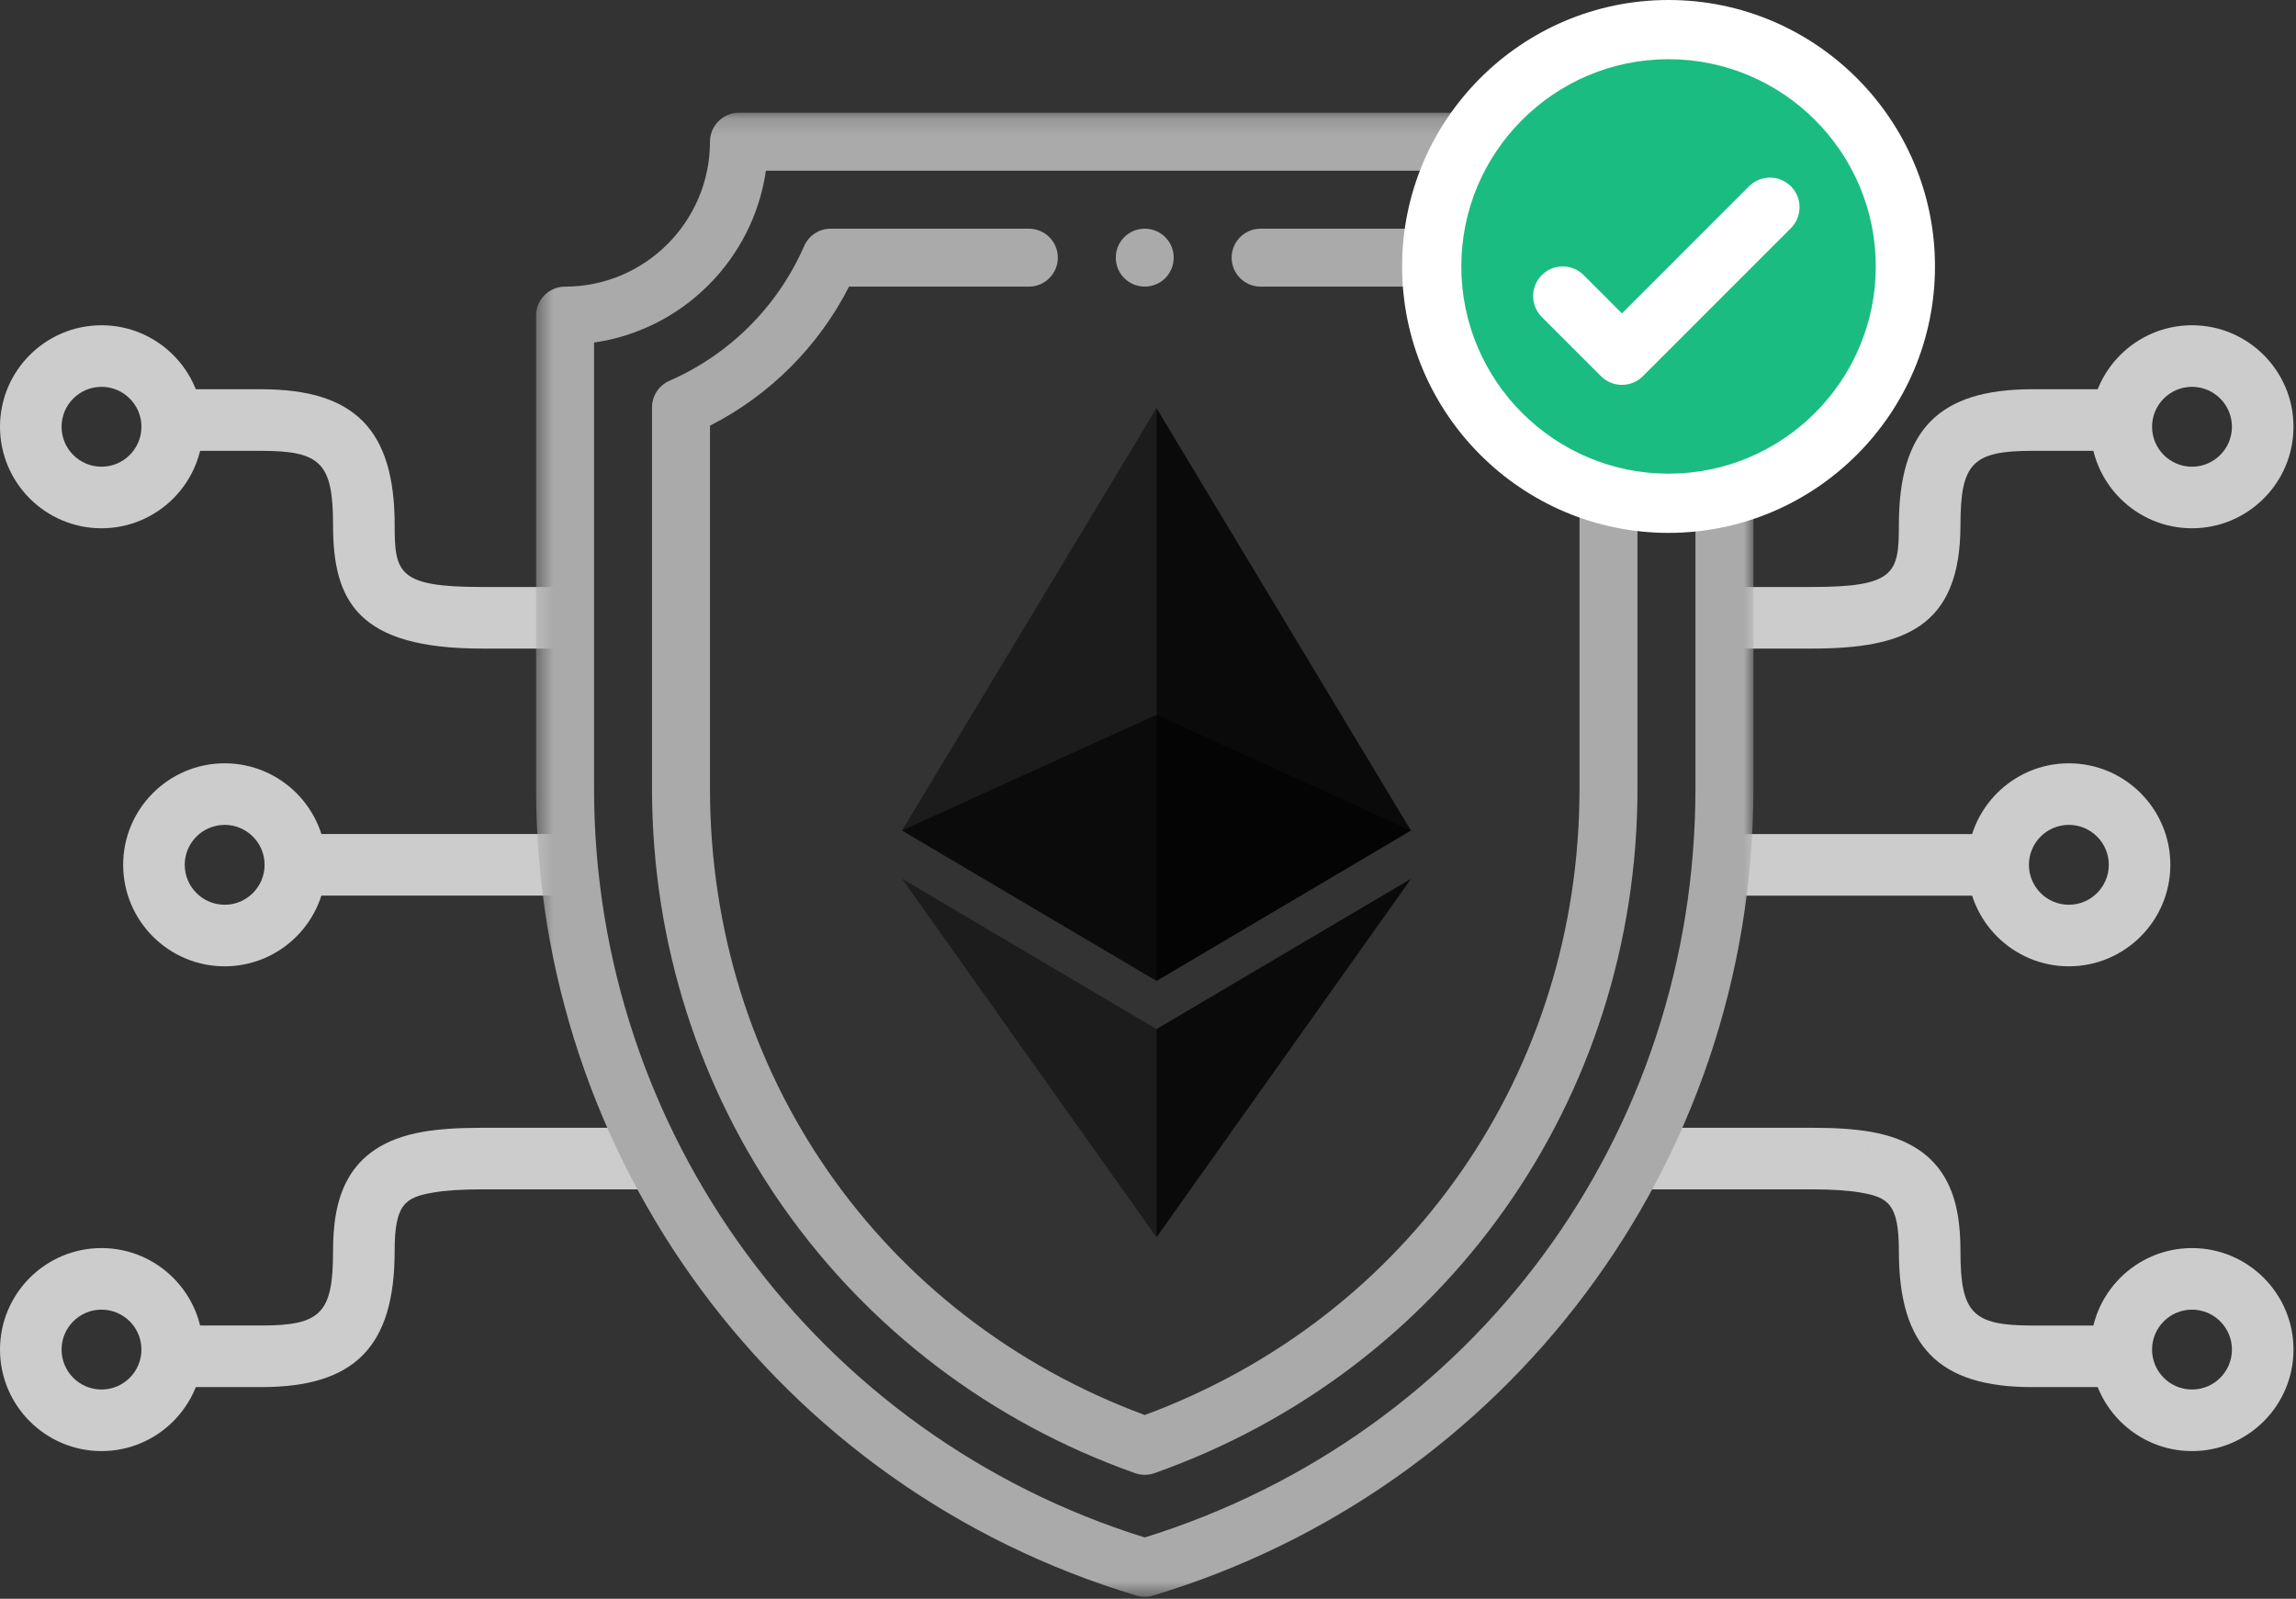
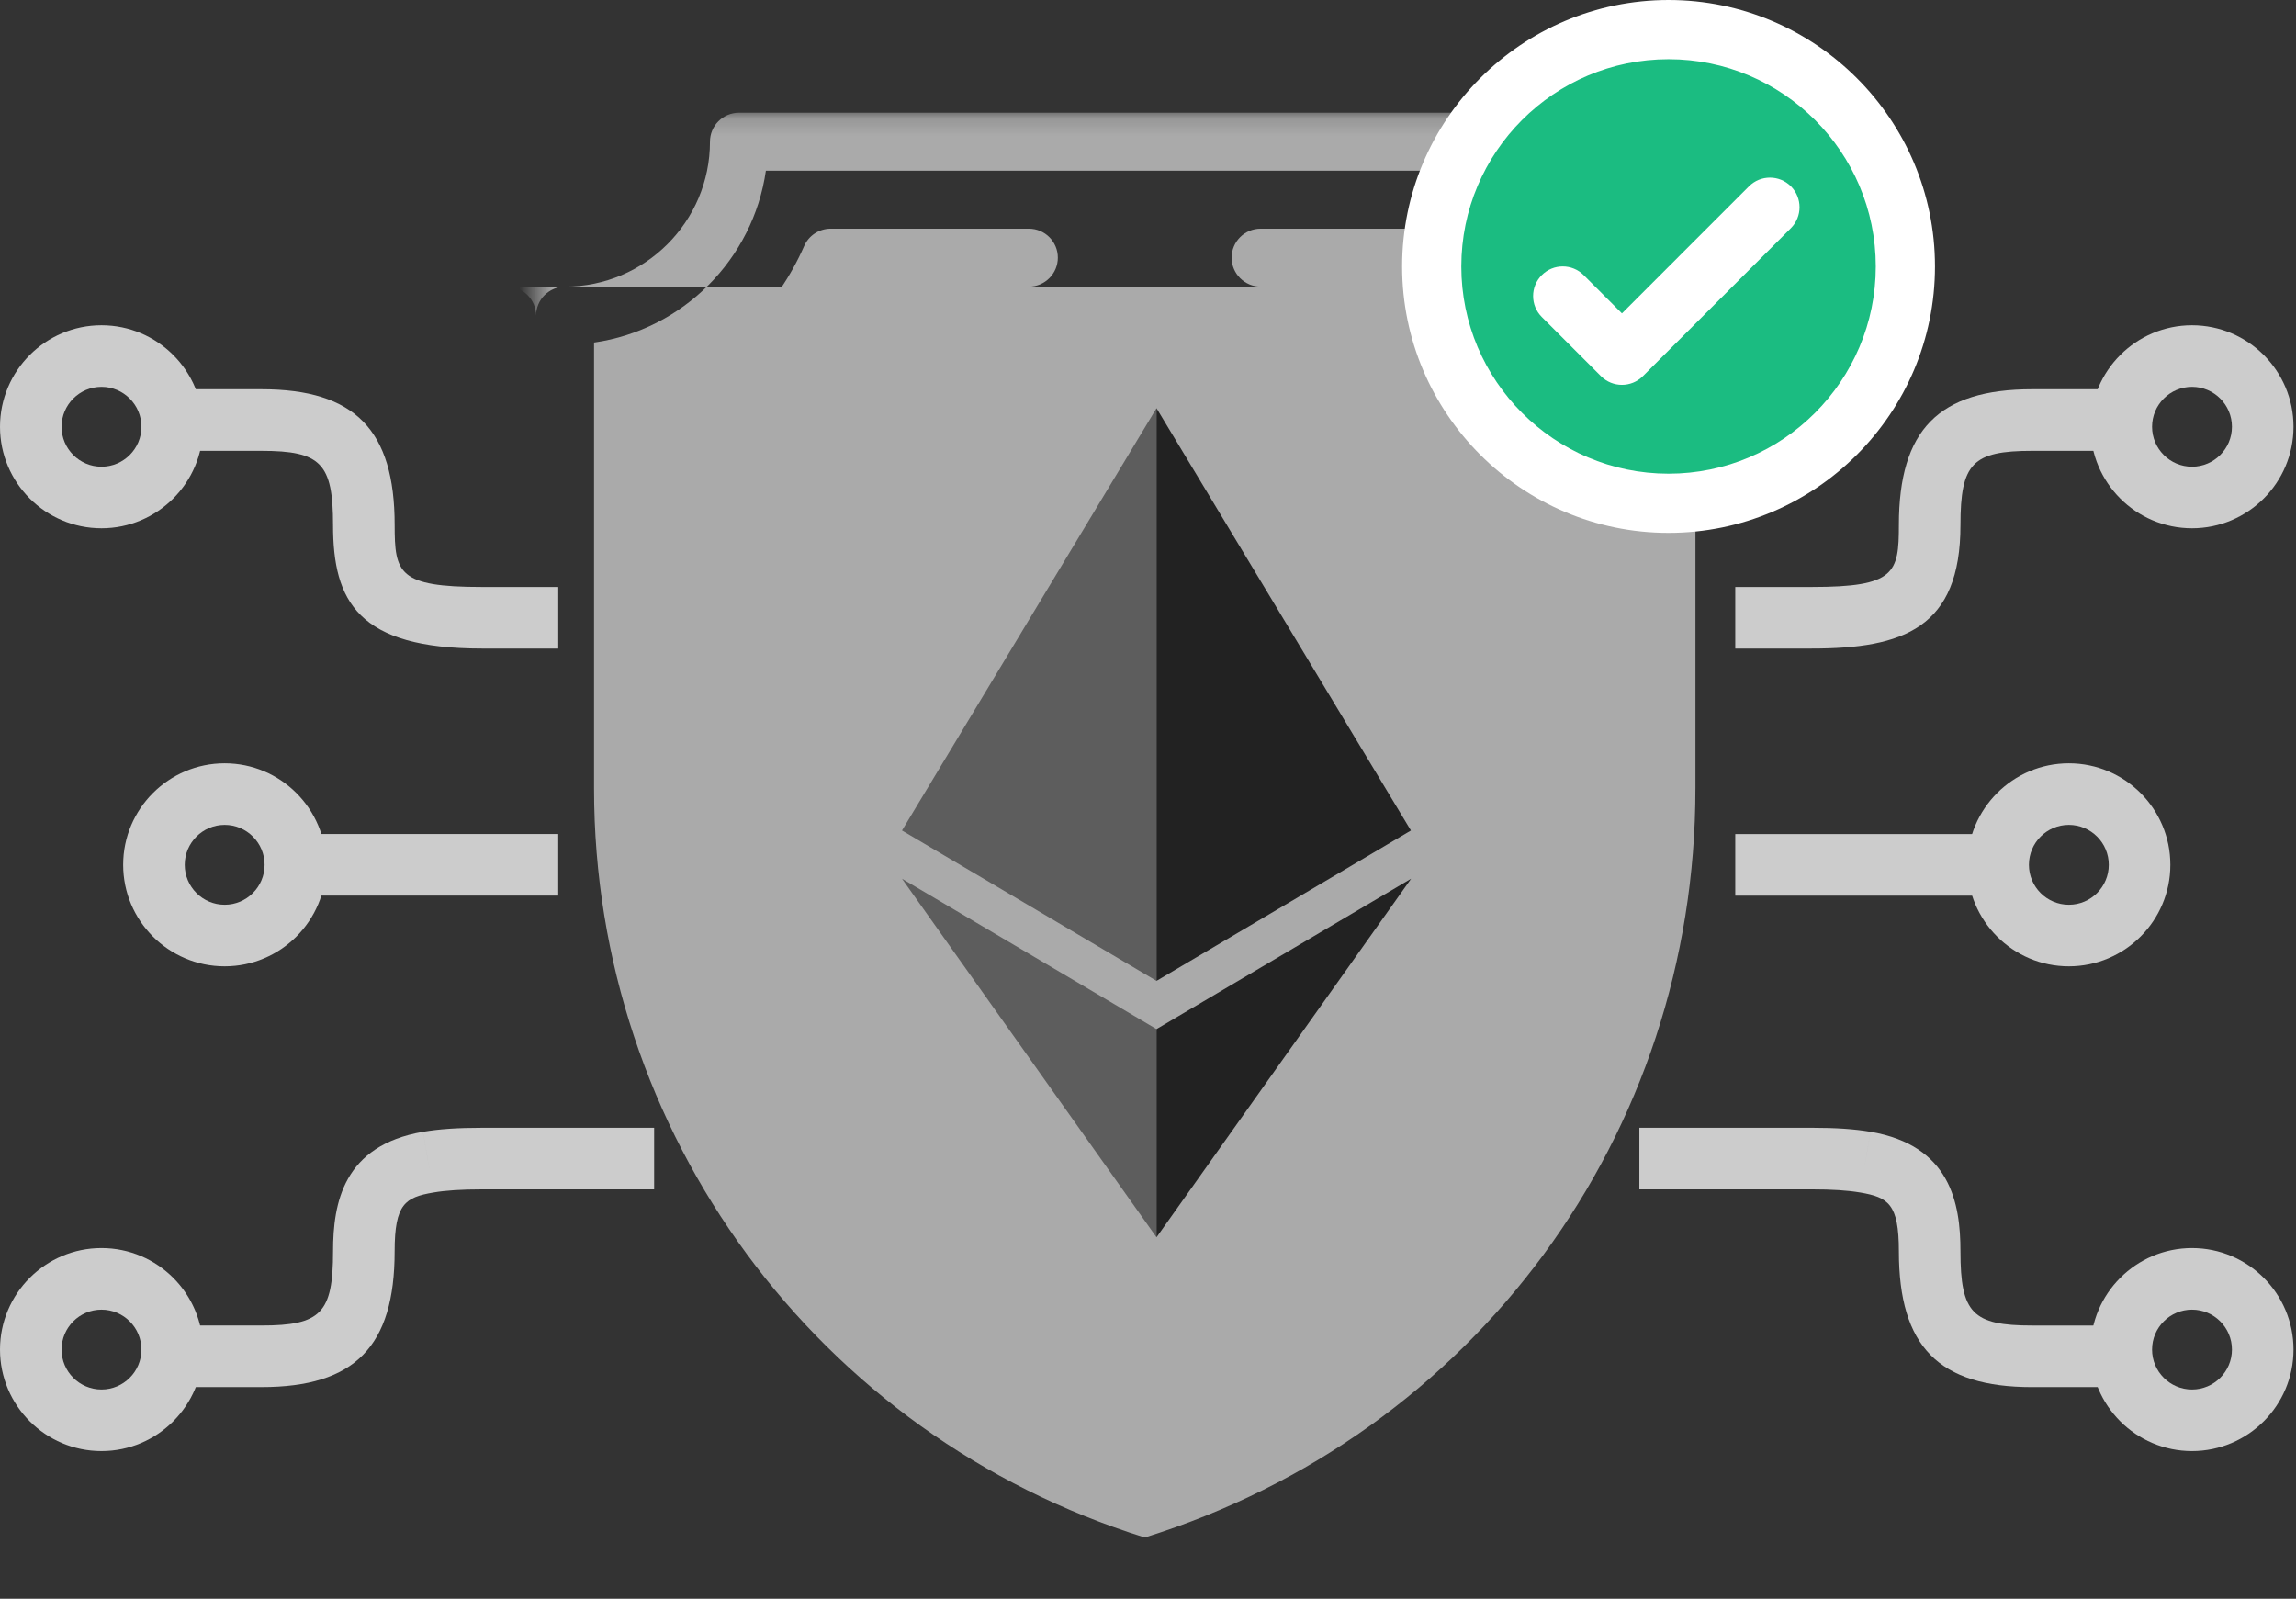
<svg xmlns="http://www.w3.org/2000/svg" xmlns:xlink="http://www.w3.org/1999/xlink" viewBox="0 0 135 94">
  <rect x="0" y="0" width="135" height="94" fill="#333333" stroke="none" />
  <defs>
    <path id="a" d="M.486.159h71.576v87.255H.486z" />
  </defs>
  <g fill="none" fill-rule="evenodd">
    <path d="M109.369 70.113c-.718-.124-1.649-.184-2.846-.184H96.391v-3.621h10.132c1.426 0 2.525.075 3.461.236l-.368 2.141.369-2.141c4.686.807 5.286 4.18 5.286 7.028h-3.621c0-2.802-.625-3.174-2.281-3.46zm-84.131-1.427l-.368-2.141c.935-.161 2.035-.236 3.46-.236h10.132v3.621H28.331c-1.197 0-2.128.06-2.846.184-1.655.285-2.281.657-2.281 3.46h-3.621c0-2.848.601-6.22 5.286-7.028l.369 2.141zm7.584-30.553l-.051-3.621.051 3.621h-4.493c-7.284 0-8.747-2.78-8.747-7.264 0-3.628-.709-4.362-4.214-4.362H9.589v-3.621h5.781c5.492 0 7.835 2.388 7.835 7.983 0 2.828.218 3.643 5.126 3.643h4.493v3.621zM15.369 81.555h-5.781v-3.621h5.781c3.505 0 4.214-.733 4.214-4.362h3.621c0 5.595-2.343 7.983-7.835 7.983zm1.613-28.897v-3.621h15.841v3.621H16.982zm89.541-14.525h-4.493v-3.621h4.493c4.909 0 5.127-.815 5.127-3.643 0-5.595 2.343-7.983 7.835-7.983h5.781v3.621h-5.781c-3.505 0-4.214.733-4.214 4.362 0 6.049-3.347 7.264-8.748 7.264zm18.742 43.423h-5.781c-5.491 0-7.834-2.388-7.834-7.983h3.621c0 3.628.709 4.362 4.213 4.362h5.781v3.621zm-23.235-28.897v-3.621h15.842v3.621h-15.842z" fill="#CCC" />
-     <path d="M67.309 13.446c-.943 0-1.703.76-1.703 1.703 0 .877.66 1.607 1.533 1.693 1.01.1 1.872-.686 1.872-1.693 0-.944-.76-1.703-1.702-1.703" fill="#AAA" />
    <g transform="translate(31.034 6.469)">
      <mask id="b" fill="#fff">
        <use xlink:href="#a" />
      </mask>
-       <path d="M68.654 39.899c0 20.356-12.989 37.985-32.38 44.029-19.235-5.995-32.379-23.784-32.379-44.029V13.671c5.216-.749 9.354-4.887 10.104-10.104h44.552c.749 5.217 4.887 9.355 10.104 10.104v26.228zm1.704-29.515c-4.699 0-8.521-3.823-8.521-8.521 0-.941-.763-1.704-1.704-1.704H12.415c-.941 0-1.704.763-1.704 1.704 0 4.698-3.823 8.521-8.521 8.521-.941 0-1.704.763-1.704 1.704v27.811c0 21.673 14.127 41.094 35.299 47.443.16.048.324.072.489.072.166 0 .33-.024.49-.072 20.713-6.214 35.299-25.295 35.299-47.443V12.088c0-.941-.763-1.704-1.704-1.704z" fill="#AAA" mask="url(#b)" />
+       <path d="M68.654 39.899c0 20.356-12.989 37.985-32.38 44.029-19.235-5.995-32.379-23.784-32.379-44.029V13.671c5.216-.749 9.354-4.887 10.104-10.104h44.552c.749 5.217 4.887 9.355 10.104 10.104v26.228zm1.704-29.515c-4.699 0-8.521-3.823-8.521-8.521 0-.941-.763-1.704-1.704-1.704H12.415c-.941 0-1.704.763-1.704 1.704 0 4.698-3.823 8.521-8.521 8.521-.941 0-1.704.763-1.704 1.704v27.811V12.088c0-.941-.763-1.704-1.704-1.704z" fill="#AAA" mask="url(#b)" />
    </g>
    <path d="M95.259 22.39c-3.554-1.556-6.368-4.371-7.925-7.925-.272-.62-.884-1.02-1.561-1.02H74.122c-.941 0-1.704.763-1.704 1.704 0 .941.763 1.704 1.704 1.704H84.696c1.801 3.524 4.651 6.375 8.176 8.176v21.339c0 16.678-10.012 31.068-25.563 36.829-15.551-5.761-25.563-20.151-25.563-36.829v-21.339c3.524-1.801 6.375-4.651 8.176-8.176H60.495c.941 0 1.704-.763 1.704-1.704 0-.941-.763-1.704-1.704-1.704H48.844c-.677 0-1.289.4-1.561 1.02-1.557 3.554-4.371 6.369-7.925 7.925-.62.272-1.021.884-1.021 1.561V46.367c0 18.272 11.301 34.195 28.403 40.248.184.065.377.098.569.098.192 0 .384-.033.568-.098 17.088-6.047 28.403-21.962 28.403-40.248V23.951c0-.677-.401-1.289-1.021-1.561" fill="#AAA" />
    <path d="M112.114 15.666c0 7.736-6.271 14.007-14.007 14.007-7.736 0-14.007-6.271-14.007-14.007 0-7.736 6.271-14.007 14.007-14.007s14.007 6.271 14.007 14.007" fill="#1BBC81" />
    <path d="M98.107 27.85c-6.718 0-12.185-5.466-12.185-12.185 0-6.718 5.466-12.184 12.185-12.184 6.718 0 12.185 5.466 12.185 12.184 0 6.719-5.466 12.185-12.185 12.185m0-27.85c-8.638 0-15.666 7.027-15.666 15.665 0 8.638 7.028 15.666 15.666 15.666s15.666-7.027 15.666-15.666c0-8.638-7.028-15.665-15.666-15.665" fill="#FFF" />
    <path d="M105.301 10.953c-.68-.679-1.782-.679-2.462 0l-7.472 7.473L93.116 16.175c-.68-.68-1.781-.68-2.462 0-.68.68-.68 1.782 0 2.462l3.481 3.482c.34.339.786.509 1.231.509.445 0 .891-.17 1.231-.51l8.703-8.703c.679-.68.679-1.782 0-2.462" fill="#FFF" />
    <path d="M5.968 22.744c-1.295 0-2.348 1.053-2.348 2.348 0 1.295 1.053 2.348 2.348 2.348s2.348-1.053 2.348-2.348c0-1.295-1.053-2.348-2.348-2.348m0 8.316c-3.291 0-5.968-2.677-5.968-5.968 0-3.291 2.677-5.968 5.968-5.968 3.291 0 5.968 2.677 5.968 5.968 0 3.291-2.677 5.968-5.968 5.968M5.968 77.001c-1.295 0-2.348 1.053-2.348 2.348s1.053 2.348 2.348 2.348 2.348-1.053 2.348-2.348-1.053-2.348-2.348-2.348m0 8.316c-3.291 0-5.968-2.677-5.968-5.968 0-3.291 2.677-5.968 5.968-5.968 3.291 0 5.968 2.677 5.968 5.968 0 3.291-2.677 5.968-5.968 5.968M13.21 48.499c-1.295 0-2.348 1.053-2.348 2.348 0 1.295 1.053 2.348 2.348 2.348 1.295 0 2.348-1.053 2.348-2.348 0-1.295-1.053-2.348-2.348-2.348m0 8.316c-3.291 0-5.968-2.677-5.968-5.968 0-3.291 2.677-5.968 5.968-5.968 3.291 0 5.968 2.677 5.968 5.968 0 3.291-2.677 5.968-5.968 5.968M128.885 22.744c-1.295 0-2.348 1.053-2.348 2.348 0 1.295 1.053 2.348 2.348 2.348s2.348-1.053 2.348-2.348c0-1.295-1.053-2.348-2.348-2.348m0 8.316c-3.291 0-5.968-2.677-5.968-5.968 0-3.291 2.678-5.968 5.968-5.968 3.291 0 5.968 2.677 5.968 5.968 0 3.291-2.678 5.968-5.968 5.968M128.885 77.001c-1.295 0-2.348 1.053-2.348 2.348s1.053 2.348 2.348 2.348 2.348-1.053 2.348-2.348-1.053-2.348-2.348-2.348m0 8.316c-3.291 0-5.968-2.677-5.968-5.968 0-3.291 2.678-5.968 5.968-5.968 3.291 0 5.968 2.677 5.968 5.968 0 3.291-2.678 5.968-5.968 5.968M121.644 48.499c-1.295 0-2.348 1.053-2.348 2.348 0 1.295 1.053 2.348 2.348 2.348s2.348-1.053 2.348-2.348c0-1.295-1.053-2.348-2.348-2.348m0 8.316c-3.291 0-5.968-2.677-5.968-5.968 0-3.291 2.678-5.968 5.968-5.968 3.291 0 5.968 2.677 5.968 5.968 0 3.291-2.678 5.968-5.968 5.968" fill="#CCC" />
    <g fill="#010101" fill-rule="nonzero">
-       <path d="M68 42.024l-14.965 6.806L68 57.671l14.959-8.841z" opacity=".6" />
      <path d="M53.035 48.829L68 57.671V24z" opacity=".45" />
      <path d="M68 24v33.671l14.959-8.841z" opacity=".8" />
      <path d="M53.035 51.665L68 72.747V60.506z" opacity=".45" />
      <path d="M68 60.506v12.241l14.971-21.082z" opacity=".8" />
    </g>
  </g>
</svg>